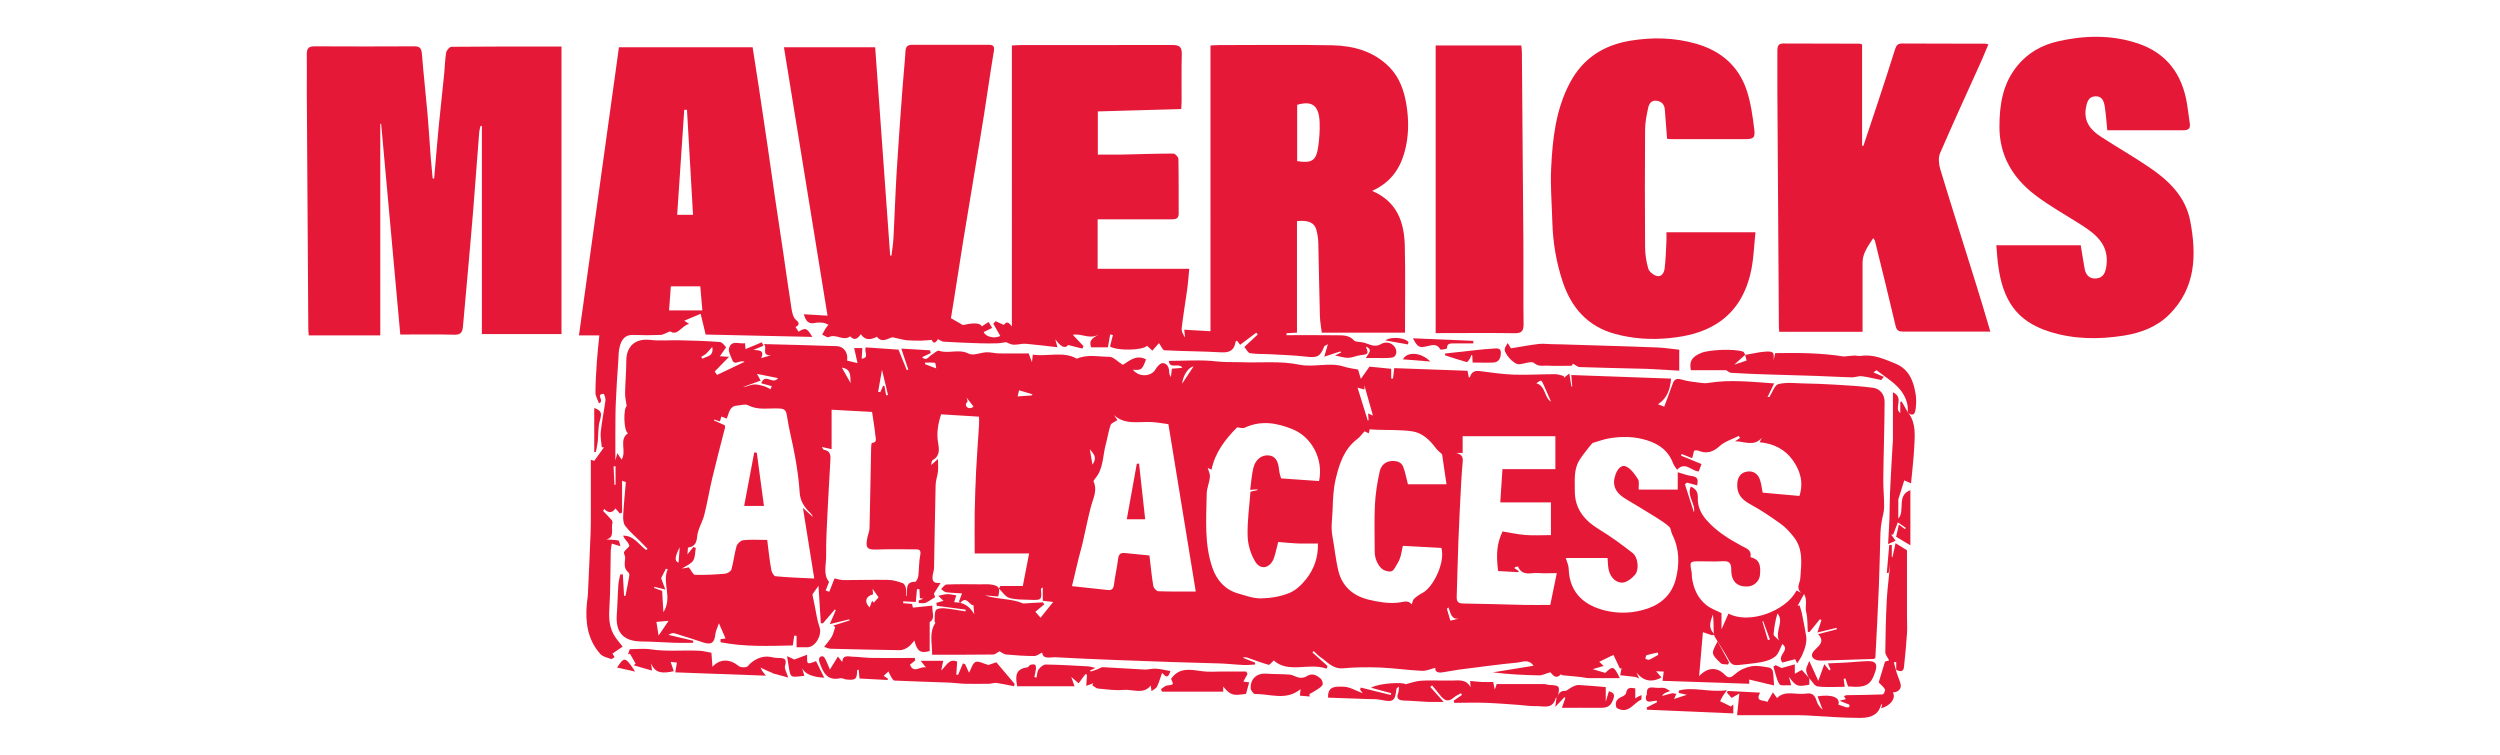
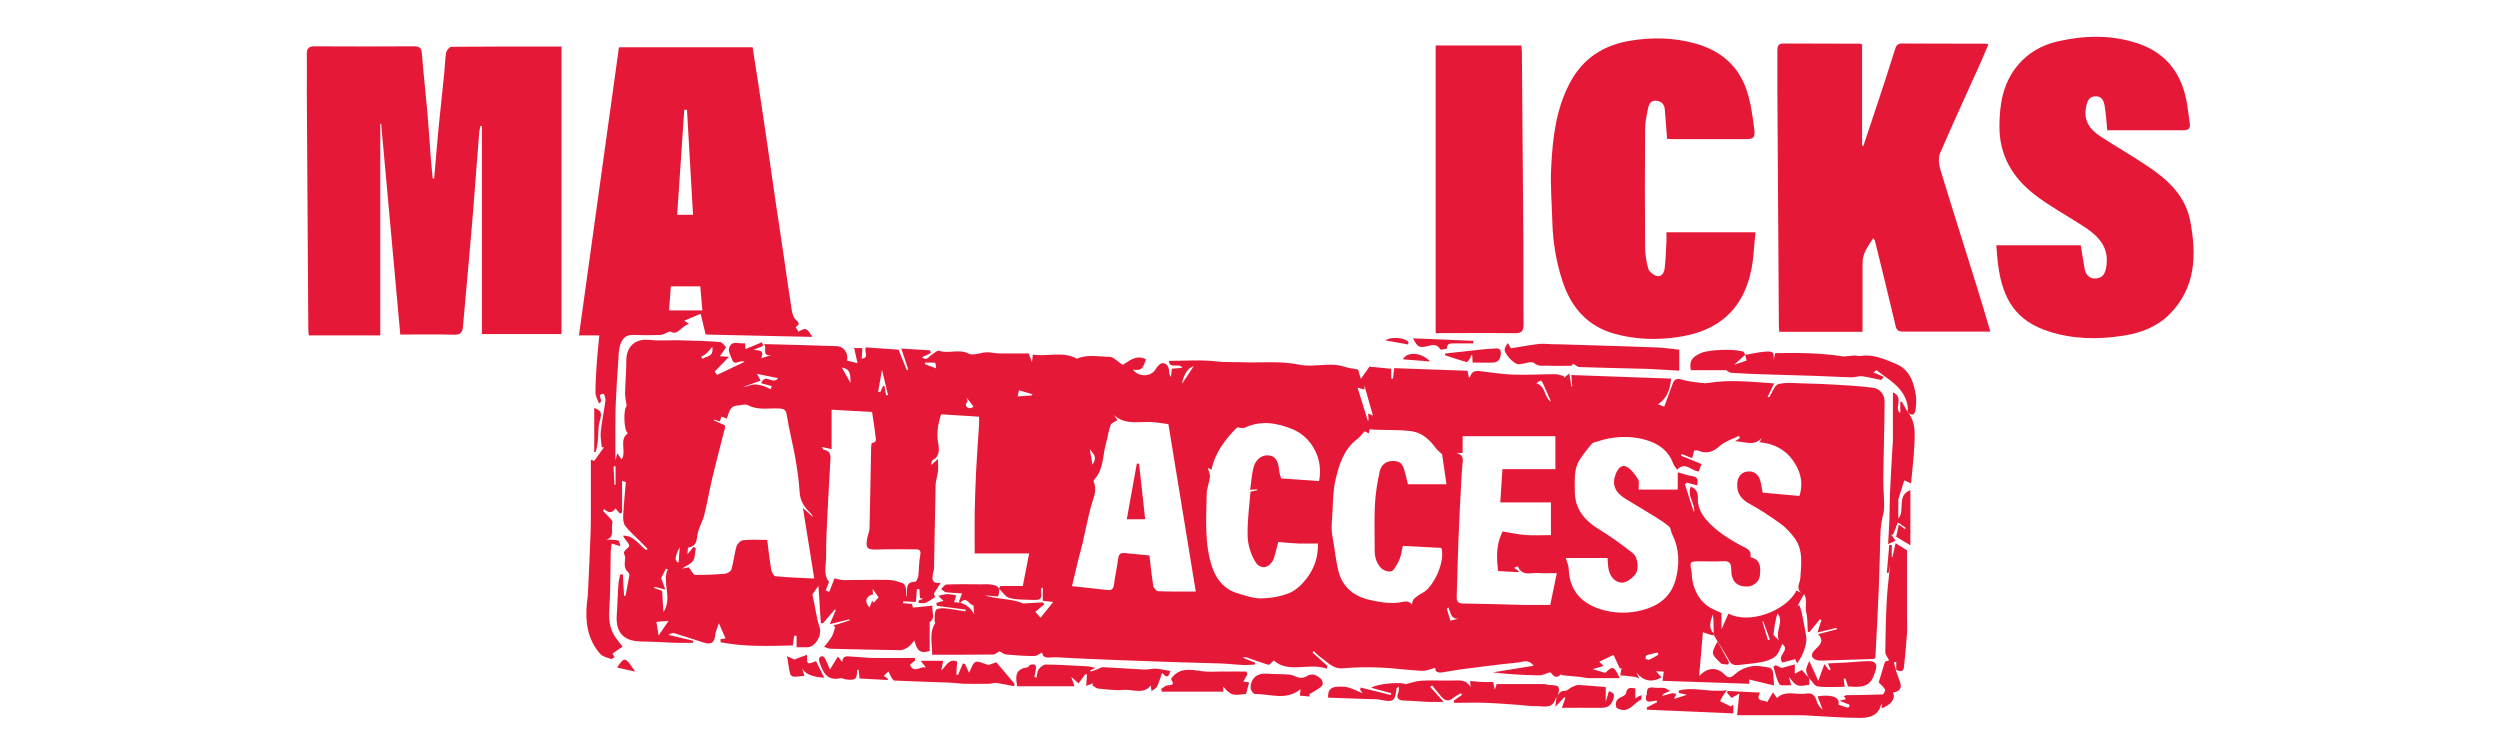
<svg xmlns="http://www.w3.org/2000/svg" id="Layer_1" viewBox="0 0 265 80">
  <defs>
    <style>.cls-1{fill:#e51937;stroke-width:0px;}</style>
  </defs>
  <path class="cls-1" d="m66.02,60.86l.13,2.3s.1,0,.15,0c.14-.72.29-1.43.41-2.15.02-.11-.03-.28-.12-.35-.52-.45-.35-1.01-.32-1.56.01-.19-.19-.44-.12-.58.11-.24.39-.39.54-.61.05-.07-.06-.29-.14-.4-.17-.22-.38-.41-.5-.73,1.14-.03,1.67.97,2.45,1.53.05-.05.09-.09.14-.14-.27-.28-.55-.55-.82-.83-.53-.53-1.11-1.02-1.55-1.6-.21-.28-.23-.76-.21-1.14.06-1.15.18-2.3.28-3.5-.09-.03-.25-.09-.4-.14v3.37l-.23.11c-.16-.19-.32-.37-.47-.55-.29.45-.69.57-1.2.06l-.11.21c.29.31.59.6.87.92.08.09.15.25.12.34-.2.63.31,1.54-.65,1.76.39.03.85.03,1.28.11.09.02.12.33.22.61-.37-.11-.61-.18-.92-.28-.04.28-.1.52-.11.77-.05,2.06-.02,4.12-.15,6.17-.07,1.07.02,2.05.61,2.94.24.36.53.69.8,1.04-.37.25-.72.5-1.08.74.06.1.15.24.23.37-.13.07-.29.23-.38.2-.39-.14-.87-.24-1.13-.52-1.37-1.54-1.62-3.41-1.43-5.39.03-.33.1-.67.11-1,.1-2.13.2-4.25.28-6.38.03-.68.03-1.36.03-2.05,0-1.93,0-3.86,0-5.78.12.04.24.08.36.12.34-.48.69-.95,1.03-1.43-.08,0-.15-.01-.23-.02-.04-.54-.17-1.09-.11-1.62.12-1.12.35-2.23.5-3.34.03-.22-.1-.47-.16-.69-.98-.01.13.76-.53,1-.13-.37-.37-.75-.37-1.13,0-1.06.07-2.13.14-3.19.06-.92.17-1.84.27-2.88h-2.16c1.42-10.26,2.83-20.39,4.24-30.54h14.17c.22,1.42.45,2.84.66,4.26.3,1.99.59,3.98.89,5.97.28,1.94.56,3.89.84,5.83.28,1.91.58,3.83.86,5.74.29,1.97.56,3.94.87,5.9.07.41.17.94.46,1.18.49.41.3.58-.03.78.11.17.21.33.32.49.73-.46.87-.42,1.46.55-3.82-.08-7.55-.17-11.31-.25-.17-.69-.33-1.38-.53-2.2-.55.23-1.09.46-1.74.73.28.19.41.27.53.35-.79.13-1.23,1.34-2.03.78-.42.16-.72.37-1.03.38-.97.04-1.94.04-2.9,0-.82-.03-1.19.48-1.38,1.13-.15.51-.15,1.07-.18,1.62-.1,1.45-.2,2.9-.26,4.35-.05,1.05-.04,2.09-.05,3.14,0,1.03,0,2.05,0,3.06.05-.18.11-.41.21-.76.18.28.29.44.45.67.57-.9-.33-2.09.67-2.78-.47-.32-.48-2.64-.13-2.89-.07-.53-.18-.95-.17-1.37.02-1.14.13-2.29.13-3.43,0-1.5.92-2.4,2.53-2.21,1.04.12,2.11.01,3.17.04,1.41.03,2.82.07,4.22.18.28.02.52.43.66.56-.28.41-.46.66-.66.95.45.03.71.04.97.06-.58.59-1.05,1.08-1.52,1.56.08.12.17.24.25.36.93-.44,1.85-.88,2.92-1.39-.54-.25-1.06.48-1.32-.22-.15-.4-.43-.87-.33-1.22.26-.91,1.06-.42,1.69-.53.03.27.05.49.06.62.58-.24,1.15-.48,1.73-.72.05.12.11.25.16.37-.31.13-.63.26-1.05.44.57.05,1.2,0,.82.87.4-.12.72-.21,1.05-.31-1.15.08-.3-.91-.8-1.18,2.67.07,5.21.13,7.75.22.79.03,1.24.74,1.1,1.53.37.09.73.17,1.11.27-.13-.57-.24-1.06-.36-1.6h.87c-.02.39-.05.76-.07,1.13.87-.1.21-.73.44-1.2,1.11.08,2.28.16,3.46.24.29.72.58,1.45.88,2.17.05-.02.11-.04.16-.06-.23-.69-.45-1.37-.74-2.22,1.1.07,2.07.12,3.04.18.03.1.06.19.09.29-.29.14-.58.27-.93.44.48.46.69-.06.98-.23.28-.16.62-.52.82-.45,1.03.35,2.1-.24,3.16.31.47.24,1.24-.13,1.87-.15.43-.02.87.11,1.31.12,1.04.02,2.09,0,3.16,0,.1.27.19.52.35.93.04-.35.06-.53.09-.8,1.61.23,3.25-.39,4.66.43,1.16-.5,2.34-.2,3.46-.2.42,0,.83.48,1.41.85.6-.31,1.36-1.16,2.47-.58-.41,1.12-.47,1.16-1.39,1.1.64.81,1.94.76,2.41-.06.16-.28.48-.63.73-.64.46,0,.68.4.7.87,0,.2.04.39.19.6.03-.27.06-.53.1-.88.35-.03.72-.06,1.11-.09-.32-.61-1.36.21-1.43-.74,1.72,0,3.43-.14,5.1.06.84.1,1.65.05,2.47.08,2.08.09,4.23-.16,6.24.26,1.63.33,3.22-.3,4.79.22.46.15.95.2,1.46.3.08.27.18.62.29.99.33-.46.6-.84.92-1.3.69.07,1.46.15,2.3.23v1.03h.19c.04-.31.07-.63.13-1.1,2.57.09,5.15.19,7.77.28.06.29.1.51.14.72.05-.03.12-.04.13-.08.15-.51.49-.67,1-.61,1.22.15,2.43.34,3.66.38,1.46.05,2.92-.05,4.38-.05.3,0,.6.13.9.2,0,.06,0,.13,0,.19.15-.12.29-.23.58-.46.09.54.15.96.22,1.38.03,0,.06,0,.09-.01-.03-.34-.06-.69-.1-1.21,3.55.13,7.03.25,10.58.38-.11,1.13-.4,2.07-1.39,2.72.24.09.4.15.66.25.27-.74.57-1.47.82-2.22.17-.52.34-.87,1.03-.65.67.21,1.4.26,2.11.36.23.03.48.04.7,0,2.29-.38,4.57-.12,6.99.05-.26.54-.47.98-.7,1.45.13-.02.19,0,.21-.03.31-.47.54-1.25.95-1.35.83-.21,1.76-.09,2.65-.07,1.11.02,2.22.06,3.34.13,1.34.08,2.69.15,4.02.33.77.1,1.24.73,1.24,1.48-.01,2.74-.11,5.48-.14,8.22-.01.98.1,1.96.09,2.94,0,.52-.18,1.03-.26,1.54-.06.38-.12.77-.13,1.15-.06,1.93-.09,3.86-.17,5.78-.1,2.52-.24,5.03-.37,7.55-.09.04-.16.09-.23.09-1.8.06-3.59.12-5.39.17-.21,0-.43,0-.62-.06-.54-.18-.63-.57-.25-.99.09-.1.18-.19.27-.28.44-.41.78-.84.15-1.47.73-.19,1.36-.36,1.99-.52-.01-.05-.02-.1-.03-.15-.66.16-1.31.32-2.03.49.16-.5.29-.9.42-1.3-.05-.04-.1-.08-.15-.11l-1.1,1.35c-.06,0-.13,0-.19,0-.05-.69,0-1.42-.17-2.08-.16-.58.17-1.27-.23-1.94-.31.58-.49.92-.68,1.26.07-.02.13-.04.2-.06.08.25.17.5.23.75.17.84.35,1.69.48,2.54.05.32,0,.67-.07.98-.09.38-.24.74-.4,1.09-.11.24-.28.46-.49.8-.14-.3-.21-.45-.21-.45-.5.13-.97.26-1.35.36-.65-.79.88-1.28-.01-1.97-.23.45-.37.98-.71,1.29-.36.32-.9.51-1.39.61-.83.17-1.69.22-2.54.33-.45.05-.77-.03-1.02-.5-.45-.85-1.01-1.65-1.5-2.49-.1-.17-.11-.39-.12-.59-.01-.59,0-1.18-.08-1.77-.24.7-.59,1.4.2,2.12-.1.03-.2.05-.29.08-.3-.1-.59-.2-.97-.33-.13,1.52-.26,2.99-.4,4.66.93-.99,1.93-.97,2.73-.14.43.44.68.29,1.16-.14.45-.4,1.09-.67,1.69-.77.59-.1,1.23.05,1.84.14.15.02.36.23.39.38.08.42.08.86.13,1.52-.88-.21-1.75-.42-2.64-.63,0,.02.01.22.02.45-3.06-.1-6.1-.2-9.2-.31.05-.37.08-.64.13-.98-.25-.01-.46-.02-.81-.04.23.27.37.42.57.66-1.1.6-1.97.34-2.66-.53.1.21.2.42.3.64-.16-.06-.31-.15-.47-.17-.5-.07-1-.11-1.55-.17.07-.33.11-.55.15-.77-.06.02-.11.05-.17.07-.21-.45-.42-.9-.69-1.46-.41.2-.94.46-1.51.73.14.14.25.24.47.44-.43.13-.77.23-1.16.34.47.14.9.27,1.33.4.8-.78.91-.75,1.54.55-1.14,0-2.21,0-3.28,0-.3,0-.6-.09-.9-.12-.63-.07-1.26-.12-1.88-.18-.07,0-.17-.11-.18-.1-.63.63-.91-.06-1.13-.22-.49.14-.84.34-1.18.33-1.63-.03-3.27-.11-4.91-.32,1.4-.22,2.79-.45,4.32-.7-.53-.75-1.18-.39-1.67-.34-2.08.2-4.16.49-6.23.75-.61.08-1.21.22-1.82.3-.53.07-.76-.18-.68-.49-.44.1-.95.34-1.44.32-1.48-.07-2.95-.29-4.43-.35-1.3-.05-2.61-.04-3.91.08-1.1.1-1.67-.68-2.42-1.19-.26-.18-.48-.43-.71-.64-.04.05-.08.1-.13.15l1.6,1.44-.09.28c-1.9-.67-4.04.54-5.61-.87-.22.2-.43.49-.55.46-.71-.2-1.41-.47-2.11-.71-.19-.07-.38-.14-.63-.04l1.31.52c0,.07,0,.13,0,.2-.41.02-.81.07-1.22.05-.8-.03-1.6-.13-2.41-.16-1.7-.06-3.4-.09-5.1-.15-4.14-.15-8.29-.28-12.43-.51-.47-.03-1.33.28-1.41-.5-.3.14-.57.37-.84.37-.99,0-1.97-.07-2.96-.16-.26-.02-.5-.23-.72-.34-.22.11-.44.33-.66.34-2.13.03-4.27.02-6.48.02,0-1.29-.34-2.38.35-3.38,0,0-.09-.07-.09-.11.03-.41-.04-.87.13-1.22.09-.18.59-.24.9-.21.75.07,1.49.21,2.24.33,0-.06.02-.13.03-.19l-3.07-.4-.04-.32c.27-.08.54-.15.75-.21-.16-.15-.35-.34-.55-.53.32-.07.64-.17.96-.18.3-.01.6.08.95.13-.08.25-.14.46-.23.73.91-.02,1.63.36,2.13,1.27-.04-.44-.06-.72-.08-.97-.39.13-.72-1.1-1.42-.2-.04-.06-.07-.13-.11-.19.1-.26.19-.51.32-.85-.58-.04-1.14-.05-1.7-.12-.18-.03-.35-.22-.52-.34.19-.17.38-.47.57-.48,1.2-.05,2.41-.03,3.61-.02.37,0,.74-.03,1.1.02.87.12,1.01.37.77,1.27-.47-.04-.94-.08-1.41-.12,1.34.45,2.8.31,4.07.86l2.08-.12c.05.07.1.14.15.21-.3.25-.6.5-.95.79.12.14.29.33.55.63.46-.57.87-1.08,1.34-1.67-.38-.05-.67-.08-1.1-.13v-1.41c-.16.1-.2.12-.2.13.1,1.22.1,1.23-1.22,1.18-.71-.03-1.46,0-2.13-.2-.43-.13-.74-.65-1.1-.99.05-.09.1-.18.15-.27h2.38c.22-1.16.43-2.2.67-3.45h-5.77c0-1.55-.02-2.92,0-4.29.03-1.48.08-2.97.15-4.45.08-1.62.21-3.24.31-4.87.02-.28,0-.56,0-.89-.31-.02-.54-.04-.76-.05-1.08-.07-2.16-.14-3.26-.2-.34,1.05-.5,2.02-.31,3.07.11.63.19,1.36-.57,1.77-.12.07-.16.3-.16.53.19-.17.38-.34.71-.64,0,.54.03.93,0,1.32-.05.48-.24.94-.25,1.42-.07,2.95-.11,5.9-.17,8.84,0,.23-.1.45-.13.68-.07.5-.11.98.83.88-.3.47-.51.81-.71,1.13.04.14.11.36.12.38-.44.27-.71.48-1.01.6-.21.08-.48.02-.72.02,0-.09,0-.18-.01-.27.17-.06.33-.12.5-.18-.12-.02-.25-.04-.37-.07-.02-.32-.04-.63-.05-.95-.09,0-.17,0-.26,0-.04.45-.08.91-.12,1.36-.44-.02-.89-.05-1.33-.07,0,.07-.02.13-.02.2.32.03.63.05.95.08.05.2.09.41.09.39.73-.08,1.35-.14,2.06-.21-.04.73.34,1.39-.28,1.74v3.07c-.93.27-1.33.07-1.62-1.11-.25.27-.42.53-.66.69-.25.17-.57.33-.86.33-2.45-.03-4.9-.09-7.35-.15-.22,0-.43-.12-.7-.2.31-.4.61-.73.82-1.1.17-.3.23-.66.35-.99-.06-.06-.13-.11-.19-.17.57-.18,1.14-.36,1.72-.54l-.03-.12c-.64.16-1.27.32-2.07.51.25-.58.44-1.02.63-1.46-.03-.03-.06-.06-.09-.1-.42.49-.84.98-1.26,1.47-.08,0-.15,0-.23,0-.08-1.28-.16-2.57-.25-3.98-.32.47-.54.78-.64.92.09.45.15.77.22,1.09.17.8.27,1.64.54,2.4.28.81-.44,2.11-1.29,2.11-.38,0-.76,0-1.15,0v-1.21l-.25-.02c-.04.28-.08.56-.15,1.04-2.55.06-5.12.16-7.66-.34,0-.11,0-.22,0-.33.21-.03.42-.06.53-.07-.21-.48-.4-.92-.7-1.61-.17.51-.35.83-.38,1.17-.09.89-.42,1.14-1.26.87-1.02-.33-2.04-.67-3.07-.98-.19-.06-.42.03-.64.17.88.21,1.75.42,2.63.62,0,.07-.02.15-.02.22-.63,0-1.26.02-1.89,0-1.2-.04-2.39-.13-3.59-.14-1.9-.03-2.74-.94-2.61-2.82.08-1.06.09-2.13.17-3.19.02-.37.13-.74.2-1.1.11,0,.22,0,.33,0Zm117.22,4.19c2.15,1.14,6.04-.24,7.2-2.46.17.08.34.16.51.25-.63-.49-.15-1.03-.12-1.52.1-1.52.36-3.08-.7-4.41-.41-.52-.87-1.03-1.41-1.41-1.03-.74-2.09-1.45-3.21-2.06-.95-.52-1.43-1.13-1.36-2.2.05-.62.32-1.11.97-1.24.71-.14,1.25.21,1.46.93.12.39.17.8.26,1.29,1.3.12,2.62.24,3.9.35.48-1.51.03-2.75-.7-3.78-.8-1.14-2.05-1.79-3.52-1.91.11-.22.17-.34.23-.47-.84.98-1.88.35-2.84.37.18-.12.35-.23.53-.35-.04-.08-.08-.15-.12-.23-.68.35-1.48.58-2.03,1.08-.73.67-1.42.85-2.3.48-.11-.05-.25,0-.41,0-.06.24-.12.48-.21.81-.4-.17-.75-.31-1.11-.45-.02.06-.05.12-.07.18.72.29,1.43.59,2.17.89-.1.27-.2.55-.29.78-.81-.03-1.4-1.1-2.3-.18-.14-.22-.32-.41-.4-.63-.49-1.32-1.41-2.05-2.76-2.48-1.39-.44-2.74-.44-4.12-.2-.51.09-1,.28-1.66.47-.04.04-.23.23-.39.44-.36.47-.74.92-1.04,1.42-.6.99-.46,2.11-.47,3.2-.02,1.95,1.04,3.18,2.63,4.14,1.22.74,2.39,1.6,3.51,2.48.57.45.7,1.76.24,2.3-.34.39-.89.82-1.34.83-.87,0-1.44-.8-1.51-1.76-.02-.25-.03-.5-.06-.85h-4.43c.12.41.3.76.31,1.12.08,2.78,1.91,3.97,3.88,4.45,1.48.36,3.03.29,4.53-.23,1.52-.53,2.54-1.58,2.93-3.06.42-1.58.42-3.23-.36-4.77-.14-.27-.13-.65-.33-.83-.43-.39-.93-.7-1.42-1.01-1.04-.65-2.1-1.28-3.15-1.91-1.15-.68-1.52-1.5-1.11-2.62.18-.5.57-1.08,1.11-.84.52.23.93.82,1.26,1.33.17.26.06.7.08,1.12.73,0,1.38,0,2.03,0s1.34,0,2.11,0v-1.84c.57.16,1.02.34,1.49.4.77.1.63.52.57.99-.44-.11-.77-.2-1.09-.29-.07.06-.14.11-.21.17.32,1,.64,1.99.96,2.99.19-.95-.78-1.71-.34-2.74.57.24.77.61.75,1.18-.04.89.31,1.66.89,2.33,1.05,1.22,2.37,2.02,3.76,2.78.41.22,1.11.41.92,1.18.89.23,1.15.74,1.01,1.95-.07.63-.66,1.15-1.32,1.17-1.11.04-1.73-.55-1.72-1.81,0-.71-.24-.91-.91-.87-.78.05-1.57.01-2.35.01-1.17,0-1.16,0-.93,1.19.03.18,0,.37.03.55.16,1.14.61,2.16,1.5,2.88.49.4,1.14.62,1.63.87v1.72c.3-.68.52-1.16.73-1.65Zm-101.92-7.84c.14,1.1.25,2.14.43,3.17.04.26.27.68.45.7,1.31.13,2.62.17,4.11.24-.41-2.55-.79-4.92-1.2-7.49.46.42.76.69,1.05.97-.05-.18-.15-.32-.27-.43-.63-.61-1.08-1.26-1.13-2.21-.07-1.23-.26-2.47-.47-3.69-.26-1.48-.66-2.94-.88-4.42-.09-.58-.26-.72-.81-.75-1.1-.06-2.24.22-3.31-.35-.29-.16-.76.02-1.15.04-.83.05-.85.79-1.11,1.38-.21-.09-.38-.15-.56-.22-.06.21-.11.36-.16.52-.24-.08-.42-.14-.61-.2-.01.03-.02.06-.03.09.39.17.77.35,1.16.52,0,.1.03.18.02.25-.46,1.81-.94,3.61-1.37,5.43-.3,1.27-.51,2.56-.83,3.83-.2.77-.68,1.5-.75,2.27-.07.72-.27,1.07-.96,1.18-.04,0-.03.34-.07.72.31-.39.47-.58.63-.78.08.03.16.06.25.1-.08.46-.05.99-.28,1.35-.24.36-.74.54-1.19.84.32-.06.61-.11.74-.13.25.31.44.78.65.79,1.06.03,2.13-.03,3.19-.12.24-.02.61-.25.67-.45.23-.81.31-1.66.54-2.46.08-.27.44-.61.7-.64.77-.09,1.56-.03,2.56-.03Zm45.43,5.49c-.98-6-1.95-11.9-2.9-17.74-.67-.09-1.21-.19-1.75-.22-1.38-.08-2.84.34-4.02-.74.13.18.25.37.37.53-.28.19-.66.31-.73.53-.23.68-.33,1.4-.52,2.09-.32,1.2-.23,2.54-1.11,3.57-.08.09-.2.26-.17.33.43.93-.04,1.74-.27,2.61-.35,1.31-.6,2.65-.91,3.97-.11.5-.27.98-.39,1.48-.25,1.01-.48,2.02-.72,3.02,1.29.14,2.54.28,3.79.41.4.04.6-.1.66-.56.11-.92.33-1.83.44-2.75.06-.48.26-.65.7-.61.88.08,1.76.17,2.62.26.14,1.19.24,2.22.41,3.24.04.22.34.54.53.55,1.28.05,2.56.03,3.96.03Zm38.12-12.95v-3.51h-9.83v1.77h-.68c.5.13.75.37.69.9-.07.72-.12,1.45-.16,2.17-.11,2.09-.22,4.17-.3,6.26-.08,1.98-.11,3.96-.18,5.94-.02.51.19.68.69.69,2.15.03,4.29.1,6.44.15.93.02,1.86,0,2.79,0,.22-1.08.44-2.17.69-3.37-.71,0-1.34.04-1.96-.01-.76-.06-1.7.39-2.15-.69,0-.02-.22.04-.32.07-.03,0-.03.08-.05.12.15.1.3.2.45.29-.02.04-.03.08-.05.12-.72-.04-1.44-.08-2.14-.12-.23-1.85-.12-2.94.47-4.2.79.13,1.62.32,2.45.38.85.07,1.71.01,2.68.01v-3.47h-5.37c.09-1.3.16-2.4.23-3.52h5.61Zm-25.05,1.24c.48-2.27-.73-4.64-2.8-5.49-1.67-.68-3.34-.97-5.07-.17-.23.11-.57-.02-.82-.03-1.22,1.24-2.33,2.63-2.71,4.49-.22-.11-.36-.18-.4-.2.07.28.26.62.23.95-.05.61-.33,1.2-.34,1.8-.04,2.67-.28,5.37.64,7.94.44,1.23,1.32,2.24,2.67,2.62.8.23,1.63.54,2.44.53,1.01-.02,2.07-.19,3-.57.7-.28,1.33-.89,1.81-1.5.83-1.06,1.27-2.3,1.23-3.75-.77,0-1.44.02-2.12,0-.68-.03-1.36-.1-2.09-.16-.13.48-.25,1.09-.44,1.67-.36,1.07-1.39,1.37-1.97.45-.49-.78-.8-1.8-.83-2.72-.05-1.58.18-3.16.3-4.73.29-.07.52-.12.74-.17,0-.03-.01-.05-.02-.08-.23.02-.46.03-.75.05.11-.82.16-1.57.33-2.29.21-.92.88-1.42,1.61-1.36.71.06,1.04.56,1.13,1.59.03.34.16.68.21.85,1.42.1,2.69.19,4.02.28Zm13.51.36c-.17-1.17-.33-2.23-.47-3.2-.24-.23-.5-.42-.68-.67-.64-.87-1.44-1.61-2.5-1.76-1.25-.18-2.54-.12-3.81-.17-.21,0-.42-.03-.68-.05-.01.05-.06.24-.1.43-.2-.09-.35-.16-.45-.21-.29.31-.49.61-.76.81-1.42,1.07-1.92,2.66-2.3,4.26-.24,1.02-.29,2.1-.32,3.16-.03.97-.21,1.93-.02,2.91.23,1.23.34,2.49.64,3.7.41,1.62,1.57,2.6,3.14,2.99,1.01.25,2.09.43,3.11.34.6-.05,1.11-.35,1.51.18.09-.22.11-.47.25-.6.26-.24.57-.45.89-.62,1.1-.55,2.44-3.19,2.01-4.77-1.33-.07-2.72-.15-4.09-.22-.16.75-.21,1.28-.57,1.87-.44.71-.45,1.05-1.34.74-.56-.19-1.07-1.1-1.07-1.96,0-1.66-.06-3.32.02-4.97.06-1.2.25-2.4.51-3.57.12-.56.53-1.06,1.26-1.1.55-.03,1.02.09,1.23.61.21.54.31,1.12.5,1.85h4.11Zm-57.31,11.82s.04.02.07.03c0-.05,0-.11.01-.16.1-.58-.15-1.39.91-1.37.11,0,.3-.39.33-.62.09-.75.06-1.51.21-2.24.11-.56-.19-.58-.53-.58-1.38,0-2.76-.03-4.14.02-1.06.04-1.14-.27-.93-1.31.07-.32.21-.64.22-.96.07-2.84.11-5.68.17-8.53,0-.18.04-.5.08-.5.6-.04.4-.49.37-.77-.08-.84-.23-1.67-.35-2.51-1.45-.08-2.81-.16-4.29-.24v4.18c-.4-.09-.68-.15-1.04-.23.11.15.15.29.22.3.83.13.7.76.68,1.3-.09,1.82-.22,3.63-.3,5.45-.07,1.5-.16,3.01-.14,4.51.01.95-.34,1.97.31,2.74-.14.34-.25.62-.36.91.13.05.25.1.38.14.17-.45.35-.89.56-1.42.27.05.62.18.98.18,1.57,0,3.14-.05,4.7-.02.52,0,1.04.17,1.54.34.16.05.3.33.34.52.06.27.01.56.01.84Zm-23.2-51.53c-.1,0-.19,0-.29,0-.25,3.71-.5,7.41-.75,11.13h1.68c-.21-3.75-.43-7.44-.64-11.13Zm1.42,18.71h-3.13c-.06.86-.12,1.66-.19,2.55h3.53c-.07-.85-.14-1.68-.22-2.55Zm69.66,10.74c.39,1.25.74,2.37,1.08,3.48.03,0,.06-.02.09-.02-.02-.21-.03-.43-.05-.72.22.09.37.16.51.22-.31-1.09-.62-2.18-.91-3.22,0,.09.01.24.02.46-.23-.06-.39-.1-.75-.2Zm-73.71,21.56c.04.76.08,1.4.13,2.25,1.01-1.6-.19-3.14.46-4.55-.06-.02-.12-.04-.19-.07-.19.37-.38.75-.51,1,.16.43.28.76.44,1.21-.52-.13-.84-.21-1.16-.29-.01.04-.02.08-.03.12.34.13.69.25.87.32Zm12.28-22.57c-.7-.14-1.4-.28-2.23-.45.17.31.26.47.39.71-.66.24-1.27.46-1.88.69.4-.02.74-.23,1.1-.27.36-.04.75.07,1.11.17.25.07.48.21.72.33.04-.11.08-.22.13-.33-.4-.11-.79-.21-1.12-.3.44-1.15,1.2.22,1.78-.54Zm11.02-.87c-.15.83-.28,1.58-.41,2.32.08.01.15.03.23.04.1-.23.2-.45.3-.68.05.01.1.02.14.03.06.33.12.66.18.99.07-.01.13-.02.2-.04-.2-.83-.4-1.66-.64-2.67Zm95.07,28.67c-.41-1.08.59-1.99-.15-2.86-.22.74-.35,1.48-.41,2.23-.01.14.27.31.56.63Zm-96.03-4.88c-.77.21-.94.8-.35,1.39.09-.24.17-.47.27-.72.06.1.08.14.12.18.01.01.07,0,.09-.01.17-.18.34-.37.47-.52-.15-.22-.35-.51-.63-.9.02.27.03.43.04.58Zm-22.95,2.92c.07.43.14.86.23,1.45.39-.58.71-1.05,1.06-1.56-.36.03-.77.07-1.29.11Zm94.84-23.31c-.27-.62-.53-1.24-.81-1.85-.24-.52-.25-.51-.76-.13,1.02.29.79,1.48,1.58,1.97Zm-55.09-.69s.08-.08.13-.12c-.47-.14-.94-.28-1.44-.43-.06.27-.11.48-.15.65.52-.04.99-.07,1.46-.1Zm-19.17-1.32c-.04-.68.11-1.49-.92-1.63.32.57.62,1.1.92,1.63Zm85.62,28.81c-.02-.08-.03-.16-.05-.24-.4.09-.8.16-1.19.28-.08.02-.09.25-.13.39.14.03.3.13.4.09.34-.14.65-.34.97-.52Zm-50.48-28.73c.42-.64.82-1.24,1.22-1.84-.54.08-1.11.92-1.22,1.84Zm28.24,23.71c-.06.05-.12.09-.17.14.13.43.26.86.37,1.26.34-.08.62-.15.91-.22-.83.13-.89-.62-1.11-1.18Zm-78.05-27.61c-.26.3-.43.52-.63.7-.16.14-.36.24-.54.35.05.07.1.13.16.2.41-.3,1.21-.2,1.02-1.25Zm-10.25,12.64l-.2.02c.03.65.06,1.3.09,1.95.04,0,.08,0,.12,0v-1.97Zm37.21-7.28c.05.18.12.3.11.39-.02.12-.17.21-.18.32-.02.46.59.54.81.23-.24-.3-.45-.57-.74-.94Zm13.35,7.11c.6-.86.01-1.2-.28-1.63.08.48.16.96.28,1.63Zm-43.87,10.39c.04-.48.07-.98.12-1.63-.56,1.07-.54,1.48-.12,1.63Zm27.31-20.6c-.05-.26-.07-.57-.13-.58-.35-.05-.71-.02-1.07-.02,0,.06.02.11.03.17.35.13.69.26,1.17.44Zm87.67,26.8s-.06.02-.1.04c.2.66.39,1.31.59,1.97.07-.02.14-.05.21-.07-.23-.64-.47-1.29-.71-1.93Z" />
-   <path class="cls-1" d="m145.42,20.22c2.71,1.16,3.43,3.36,3.49,5.87.07,3.04.02,6.09.02,9.17h-8.82c-.07-.6-.19-1.18-.2-1.76-.07-2.58-.11-5.16-.17-7.74-.01-.46-.08-.93-.2-1.38-.2-.78-.85-1.07-2.06-.94v11.82c-.44.03-.77.04-1.11.06,0,.07,0,.14,0,.21,1.79,0,3.58-.02,5.37.01.61.01,1.25-.03,1.77.53.2.22.71.15,1.07.25.33.09.65.26.99.31.24.04.54,0,.74-.12.56-.34,1.19-.24,1.56.31.27.41.15,1.01-.3,1.08-.56.09-1.14.04-1.72.05-.33,0-.66,0-1.07,0,.24-.46.82-.88,0-1.21.31.78.27.81-.58.91-.42.05-.83.26-1.26.28-.4.02-.8-.13-1.43-.25.32-.15.49-.24.66-.32-.03-.04-.07-.07-.1-.11-.53.17-1.06.35-1.7.56.14-.46.24-.81.39-1.32-.25.14-.37.17-.4.24-.41,1.09-.74,1.22-1.96,1.07-1.24-.14-2.49-.18-3.74-.25-.72-.04-1.45,0-2.15-.11-.24-.04-.41-.44-.61-.66.52-.49.97-.91,1.42-1.32-.05-.07-.1-.13-.15-.2-.56.42-1.11.83-1.72,1.29-.11-.15-.22-.29-.33-.44-.07.05-.14.08-.15.12-.13.87-.6,1.17-1.5,1.12-2.01-.12-4.03-.11-6.04-.22-.19-.01-.36-.46-.58-.76-.15.17-.4.46-.7.8-.2-.19-.39-.35-.57-.52-.4.5-3.13.56-3.92.08.1-.4.2-.81.31-1.21-.1-.02-.19-.05-.29-.07-.08.44-.15.88-.24,1.37h-1.77c-.35-.89.37-1.04.87-1.42-.88.62-1.75.01-2.62.06-.09,0-.19.03-.19.04.37.39.75.79,1.13,1.2-.05.08-.1.16-.14.25-.44-.11-.88-.22-1.49-.38-.39.46-.84.11-1.37-.61.1.37.14.51.23.85-1.2-.14-2.28-.28-3.36-.37-.43-.03-.87.12-1.3.1-.27-.01-.54-.18-.78-.27-.31.04-.62.11-.93.12-.6.02-1.2.02-1.8,0-1.3-.04-2.6-.09-3.89-.17-.19-.01-.37-.16-.61-.27-.2.36-.48.56-.65.08-.39.03-.77.07-1.16.08-.5,0-.99,0-1.49-.04-.37-.04-.74-.15-1.11-.23-.18-.03-.38-.12-.53-.06-.53.2-1.04.54-1.53-.08-.01-.01-.15.08-.23.11-.55.21-1.06.24-1.47-.39-.31.46-.67.75-1.13.23-.73.57-1.51-.32-2.27.09-.14.08-.46-.17-.7-.27.11-.21.22-.42.34-.62.1-.15.22-.29.33-.43-.19-.07-.38-.19-.58-.21-.27-.03-.56-.04-.83.02-.72.17-1.01-.22-1.2-.92.83.05,1.59.09,2.51.15-1.54-9.5-3.08-18.93-4.62-28.45h9.67c.53,7.35,1.06,14.72,1.59,22.08.05,0,.09,0,.14,0,.08-.68.19-1.36.22-2.05.12-2.28.19-4.57.33-6.86.18-3,.41-6,.63-9.01.09-1.24.23-2.48.3-3.72.03-.5.21-.7.71-.7,2.69.01,5.39.01,8.08,0,.51,0,.67.13.58.68-.37,2.19-.67,4.39-1.02,6.58-.33,2.11-.69,4.23-1.04,6.34-.4,2.42-.81,4.83-1.2,7.25-.34,2.11-.66,4.23-1,6.35-.1.63-.2,1.26-.29,1.78.43.24.79.45,1.28.73q1.76-.41,2,.14c.23-.15.47-.31.71-.47.12.2.24.4.38.63-.36.17-.63.3-.9.44.23.54,1.21.72,1.76.41-.24-.43-.49-.86-.74-1.3.08-.09.17-.17.25-.26.29.13.57.26.86.39.15-.11.33-.59.86.17V4.82c.36-.02.64-.04.91-.04,5.36,0,10.73,0,16.09-.01.73,0,1.03.18,1.01.96-.05,1.67-.01,3.35-.02,5.02,0,.26-.03.51-.04.81-2.96.08-5.87.16-8.84.25v4.58c.75,0,1.53.01,2.3,0,1.9-.04,3.8-.11,5.7-.11.19,0,.54.36.54.56.04,1.94.02,3.87.03,5.81,0,.57-.36.6-.79.6-2.3,0-4.6,0-6.91,0-.28,0-.56,0-.89,0v5.24h9.71c-.07.78-.12,1.46-.21,2.14-.19,1.38-.43,2.75-.59,4.14-.04.33.12.68.36,1-.03-.23-.05-.45-.09-.82.9.05,1.79.1,2.78.16V4.82c.36-.02.64-.04.91-.04,4,0,8.01-.06,12.01.02,2.26.05,4.41.64,6.07,2.34,1.05,1.08,1.53,2.47,1.77,3.9.29,1.74.28,3.49-.23,5.23-.53,1.79-1.55,3.12-3.38,3.96Zm-7.93-3.14c1.56.25,2.03-.05,2.24-1.52.12-.87.19-1.76.15-2.63-.08-1.76-.8-2.28-2.38-1.82v5.96Z" />
  <path class="cls-1" d="m46.02,18.93c.16-1.8.3-3.6.47-5.39.19-1.93.41-3.86.6-5.79.07-.72.08-1.45.2-2.17.04-.24.36-.62.55-.62,3.87-.04,7.74-.03,11.68-.03v30.48h-8.44V13.36l-.14-.02c-.05.21-.12.43-.14.64-.22,2.77-.42,5.53-.64,8.3-.14,1.78-.31,3.56-.46,5.34-.21,2.35-.42,4.69-.63,7.04-.05.51-.22.83-.86.82-1.9-.05-3.81-.02-5.78-.02-.68-7.5-1.36-14.93-2.03-22.35-.03,0-.06.01-.09.02v22.42h-7.58c-.02-.25-.05-.48-.05-.71-.05-8.41-.11-16.83-.16-25.24,0-1.28.02-2.56,0-3.85-.01-.6.18-.84.81-.84,3.53.02,7.06.02,10.59,0,.57,0,.75.2.8.77.17,2.14.41,4.28.6,6.42.13,1.5.22,3,.33,4.5.06.77.14,1.54.21,2.31.06,0,.12.01.18.02Z" />
  <path class="cls-1" d="m210.99,35.15c-1.71,0-3.25,0-4.79,0-1.49,0-2.98,0-4.47,0-.44,0-.68-.09-.8-.61-.7-3.01-1.45-6.02-2.19-9.02-.02-.07-.08-.13-.18-.28-.53.84-1.12,1.58-1.13,2.58,0,2.12,0,4.24,0,6.36v.99h-8.83c-.01-.18-.04-.41-.04-.64-.05-8.31-.11-16.62-.16-24.93,0-1.41,0-2.83,0-4.24,0-.46.1-.76.64-.75,2.69.01,5.39.01,8.08.02.07,0,.14.04.26.08v10.72s.09.02.14.03c.52-1.55,1.04-3.1,1.55-4.65.61-1.86,1.23-3.73,1.81-5.6.13-.41.3-.61.76-.6,2.93.02,5.86.01,8.79.02.08,0,.15.03.34.07-.25.6-.49,1.18-.74,1.75-1.47,3.26-2.96,6.5-4.38,9.78-.21.48-.14,1.18.02,1.71,1.24,4.1,2.55,8.18,3.82,12.27.5,1.59.97,3.2,1.49,4.95Z" />
  <path class="cls-1" d="m211.58,26h8.98c.14.87.27,1.7.42,2.53.13.69.6,1.07,1.27.98.71-.09.93-.61,1.03-1.33.3-2.21-1.07-3.32-2.66-4.34-1.66-1.06-3.39-2.01-4.94-3.2-2.34-1.81-3.76-4.16-3.74-7.26.01-2.34.36-4.53,1.9-6.41,1.13-1.39,2.63-2.21,4.31-2.59,2.81-.64,5.66-.71,8.45.22,3.09,1.03,4.72,3.29,5.23,6.44.11.69.19,1.38.29,2.07.09.6-.25.7-.75.7-2.17,0-4.34,0-6.51,0-.49,0-.98,0-1.49,0-.09-.89-.14-1.72-.27-2.53-.09-.54-.27-1.11-1-1.07-.66.04-.84.48-.97,1.1-.32,1.52.44,2.46,1.59,3.2,1.65,1.07,3.36,2.05,4.99,3.15,2.11,1.41,3.94,3.12,4.45,5.75.69,3.61.61,7.1-2.22,9.93-1.33,1.33-3.05,1.96-4.85,2.24-2.66.42-5.34.39-7.93-.45-3.44-1.11-4.84-3.35-5.34-6.9-.1-.71-.14-1.43-.21-2.22Z" />
  <path class="cls-1" d="m176.71,14.7c-.09-1.08-.16-2.09-.24-3.09-.04-.54-.34-.86-.87-.93-.58-.08-.81.35-.9.78-.16.76-.32,1.53-.32,2.3-.03,4.13-.03,8.26,0,12.4,0,.77.12,1.56.33,2.29.09.33.51.68.86.79.54.17.83-.33.88-.77.12-.95.14-1.91.19-2.87.02-.31,0-.62,0-.98h9.44c-.14,1.33-.18,2.64-.43,3.92-.47,2.36-1.55,4.42-3.64,5.75-1.52.97-3.24,1.37-5.06,1.55-1.98.2-3.89.06-5.77-.45-2.86-.78-4.61-2.75-5.53-5.51-.68-2.05-1.04-4.16-1.1-6.31-.05-1.9-.22-3.81-.13-5.7.15-3.13.48-6.24,1.99-9.09,1.38-2.6,3.56-4,6.43-4.47,2.33-.38,4.62-.33,6.9.31,2.66.75,4.55,2.36,5.42,4.98.43,1.31.62,2.71.79,4.08.12.95-.07,1.07-1.04,1.07-2.56.01-5.13,0-7.69,0-.15,0-.31-.02-.51-.04Z" />
  <path class="cls-1" d="m152.18,35.31V4.82h9.08c.02.25.06.47.06.7.06,6.79.11,13.58.16,20.37.02,2.82-.02,5.65.02,8.47,0,.7-.18.97-.93.96-2.77-.04-5.53-.01-8.39-.01Z" />
  <path class="cls-1" d="m200.65,73.41c.34.59-.23,1.38-1.24,1.67.04-.16.07-.3.1-.44-.05.03-.12.04-.12.07-.23.89-.86,1.39-2.2,1.39-1.93,0-3.87-.17-5.8-.27-.29-.01-.57-.02-.86-.02-2.08,0-4.16,0-6.4,0,.09-.86.15-1.48.24-2.3-.34.2-.56.32-.82.47-.13-.15-.31-.35-.49-.55.02-.06.05-.13.07-.19,1.13.06,2.27.12,3.44.18-.6,1.08.56.72.75,1.01.19-.32.4-.68.61-1.04.13.19.27.38.43.6.88-.87,2.05-.3,3.11-.47.67-.11.92.23,1.1.8.1.34.32.65.63.91-.18-.47-.36-.94-.54-1.42,1.55-.24,2.43.13,2.21.88.26.09.52.19.79.27.1.03.23.04.33,0,.04-.02.08-.21.04-.25-.07-.07-.19-.09-.29-.13-.18-.07-.36-.15-.74-.3.39-.1.54-.14.66-.17-.06-.1-.12-.19-.2-.31.12-.05.19-.11.26-.11,1.28-.02,2.56-.03,3.84-.08.1,0,.31-.43.25-.53-.16-.28-.44-.5-.67-.74.22-.73.44-1.46.67-2.21.19-.06.41-.12.44-.13-.15-.3-.41-.59-.41-.88.02-1.86.06-3.72.16-5.58.07-1.23.24-2.45.35-3.69-.05.3-.11.6-.16.9-.06,0-.13-.02-.19-.03.09-.99.17-1.98.26-2.96.09,0,.18,0,.27,0v1.28s.05.02.07.02c.09-.42.19-.84.33-1.48.46.28.89.55,1.21.75,0,2.4,0,4.71,0,7.03,0,.6.04,1.2,0,1.8-.08,1.18-.19,2.37-.32,3.55-.06.53-.4.5-.82.29v-.84c-.08.01-.17.02-.25.04.1.36.18.73.29,1.09.12.39.3.77.41,1.17.15.52-.22.93-.79.93Z" />
  <path class="cls-1" d="m202.22,43.68c.09-.93-.31-1.78-.83-2.41-.67-.8-1.63-1.36-2.47-2.02-.02-.02-.09.03-.33.23.37.16.73.32,1.1.47-.09.11-.18.22-.28.33-.69-.14-1.37-.31-2.06-.4-.34-.04-.71.13-1.07.12-1.22-.03-2.44-.11-3.66-.15-1.76-.06-3.53-.1-5.29-.16-1.27-.04-2.55-.09-3.82-.17-.19-.01-.38-.19-.54-.28h-3.74c-.18-.94.08-1.39,1.07-1.82.85-.37,3.61-.47,4.48-.14.1.04.14.22.21.33-.36.33-.73.65-1.16,1.04.53-.17.98-.32,1.31-.43-.05-.22-.1-.41-.15-.6.72-.12,1.43-.3,2.15-.35.87-.05.94.08.85.96.05-.24.11-.48.18-.8,2.41-.04,4.83-.03,7.29.36.3-.03.69-.08,1.08-.1.23-.01.47.07.7.04,1.33-.21,2.48.33,3.65.8,1.49.6,1.96,1.9,2.18,3.33.07.49.05,1-.01,1.49-.05.38-.18.84-.75.45-.03-.04-.06-.07-.09-.11Z" />
  <path class="cls-1" d="m165,73.93s-.1.07-.11.11c-.34,1.21-1.34.77-2.12.81-.59.02-1.19-.09-1.78-.13-1.16-.08-2.33-.18-3.49-.22-1.12-.04-2.24,0-3.36,0-.01-.08-.03-.15-.04-.23l.87-.61c-.03-.06-.07-.12-.1-.18-.26.15-.56.27-.78.47-.6.53-1.02.27-1.43-.25-.28-.36-.57-.7-.86-1.05-.06.06-.13.12-.19.17.43.48.87.97,1.42,1.58-.64,0-1.17.02-1.7,0-.83-.04-1.66-.12-2.49-.14-.63-.02-.87-.24-.61-.87.06-.14.03-.32.06-.62-.19.16-.26.19-.26.22-.15,1.35-.34,1.47-1.68,1.19-.43-.09-.88-.07-1.32-.08-1.42-.05-2.84-.1-4.25-.15-.08-1.35,1-1.15,1.58-1.16.68-.01,1.37.43,2.09.69-.09-.13-.19-.26-.28-.38.02-.07.05-.15.07-.22,1.06.26,2.12.53,3.18.79.02-.06.03-.13.05-.19-.68-.18-1.36-.37-2.14-.58.88-.51,3.44-.61,3.66-.37.6-.15,1.11-.34,1.62-.37.85-.06,1.7-.02,2.55-.02.24,0,.47,0,.71,0,.74,0,1.54-.19,2.01.71-.01-.21-.03-.41-.04-.67.42.04.82.09,1.23.11.39.02.78,0,1.21,0,.05.25.1.47.17.81.1-.31.17-.52.2-.59,1.7,0,3.36,0,5.02,0,.18,0,.35.08.53.09,1.14.06,1.17.1.93,1.24-.03.03-.06.07-.09.1Z" />
  <path class="cls-1" d="m178,37.05v2.24c-1.21-.07-2.29-.13-3.37-.19-.26-.01-.52-.02-.78-.02-2.14-.05-4.27-.1-6.41-.17-.21,0-.42-.21-.71-.36,0,0-.09.16-.12.22-.89,0-1.72.04-2.54-.01-.48-.03-.95.15-1.46-.28-.29-.25-1.06.11-1.61.13-.56.02-1.64-1.21-1.49-1.67.06-.21.2-.39.31-.58.12.19.24.38.34.56.98-.16,1.96-.34,2.95-.46.42-.05.86.01,1.29.02.45.01.9.01,1.35.03,3.3.1,6.61.2,9.91.32.75.03,1.49.15,2.35.24Z" />
  <path class="cls-1" d="m101.46,70.12c-.03.5-.06.95-.09,1.4.06,0,.13,0,.19.01.17-.4.34-.8.51-1.21.08.03.15.06.23.08.13.29.27.58.42.91.24-.43.37-1.01.69-1.14.33-.13.84.18,1.36.32.24-.08.61-.21.84-.29.72.85,1.33,1.57,1.94,2.29-.02.08-.04.17-.06.25-.62-.12-1.23-.26-1.86-.35-.26-.03-.54.09-.81.09-.85.01-1.7.02-2.54,0-.61-.02-1.21-.11-1.82-.13-1.89-.07-3.78-.12-5.66-.21-.11,0-.23-.22-.32-.35-.11-.17-.18-.36-.3-.62-.21.2-.35.33-.51.47.18.12.31.21.45.3,0,.05-.02.09-.03.14-.97-.05-1.94-.11-2.98-.16-.03-.29-.06-.61-.09-.94-.09.03-.17.04-.17.05,0,.97-.15,1.1-1.17.99-.2-.02-.42-.17-.6-.13-1.46.33-1.86-.69-2.23-1.74-.05-.14-.04-.35.03-.47.04-.08.29-.15.37-.1.13.07.22.24.29.39.14.29.26.6.43,1,.35-.57.58-.94.85-1.38.17.21.29.37.45.57.08-.8.67-.56,1.11-.55.7.02,1.4.12,2.09.13,1.5.02,3,0,4.5,0,.01.09.03.18.04.27-.16.13-.33.26-.55.44.39,1.04,1.18.06,1.7.32-.18-.23-.36-.47-.57-.73h2.39c-.09.41-.15.72-.21,1.03.54-.48.8-1.3,1.68-.95Z" />
  <path class="cls-1" d="m107.82,72.71c-.25-1.2-.07-1.82,1.11-1.98.1-.01.16-.21.27-.25.16-.05.37-.08.51-.02.08.03.12.28.1.42-.03.3-.11.59-.17.88.08.02.16.04.23.07.07-.3.07-.65.23-.88.17-.24.51-.52.76-.51,1.47.02,2.95.11,4.42.19.24.01.48.09.84.17-.27.13-.41.2-.59.28.06.06.1.11.11.1.24-.08.47-.16.7-.24.19-.07.37-.22.56-.22,1.47.07,2.94.18,4.41.25.41.02.82-.12,1.22-.09.51.03,1.01.16,1.53.25-.26.92-.55.53-.88.19-.18.5-.31,1-.53,1.45-.1.21-.39.33-.59.49-.03-.21-.06-.42-.08-.6-.76,1-1.9.38-2.89.47-.88.08-1.79-.06-2.68-.14-.22-.02-.42-.23-.63-.35.04-.07.07-.15.11-.22-.24.09-.48.18-.75.28.03-.44.06-.81.08-1.19-.06-.02-.11-.03-.17-.05-.22.3-.45.6-.72.97-.24-.21-.46-.4-.78-.68.14.41.24.69.35.99h-6.1Z" />
  <path class="cls-1" d="m202.31,43.79c.8,1.09.66,2.36.6,3.59-.06,1.27-.22,2.53-.34,3.86-.32-.14-.61-.27-.72-.32-.19.59-.37,1.17-.63,2.02v2.03c.76-.8-.23-2.47,1.28-3.01v5.84c-.63-.37-1.05-.63-1.51-.9.09-.41.18-.81.29-1.3.28.21.46.35.64.49.03-.04.06-.09.1-.13-.27-.19-.55-.38-.85-.59-.19.49-.35.9-.5,1.31l-.21-.03c.14.2.29.4.47.67-.25.11-.44.2-.79.35.05-.99.11-1.84.14-2.69.03-.91.02-1.82.06-2.74.08-1.72.18-3.44.28-5.16,0-.1.03-.21.03-.31,0-1.68,0-3.36,0-5.19,1.26.6.04,1.69.78,2.2v-1.16c.05-.02.1-.04.15-.06.21.38.43.75.64,1.13.03.04.06.07.09.11Z" />
-   <path class="cls-1" d="m80.62,70.79c.1.19.15.29.21.38.06.09.13.16.36.45-3.3-.12-6.41-.23-9.61-.35.06-.39.11-.67.17-1.04-.2-.02-.41-.04-.66-.07.12.37.22.65.33.99-1.05.21-1.96.32-2.4-.84.03.27.06.55.09.77-.72-.21-1.33-.38-1.94-.56.07-.06.14-.12.21-.17-.2-.35-.41-.71-.61-1.06-.07.02-.14.04-.21.06.08-.21.16-.42.2-.54.79,0,1.52-.09,2.23.02,1.72.26,3.43.06,5.15.15.41.02.81.13,1.27.21.03.48.07.96.11,1.49.81-.88,1.84-.85,2.8-.07.2.16.82.17.95,0,.56-.69,1.52-1.14,2.38-.98.25.05.51.11.76.11.58,0,1.08,0,.8.86-.09.27.17.66.34,1.22-.62-.17-1.06-.29-1.62-.44.05-.03-.67-.28-1.3-.61Z" />
+   <path class="cls-1" d="m80.62,70.79Z" />
  <path class="cls-1" d="m131.81,72.25c.11.02.34.04.6.08-.12.43-.22.81-.33,1.22-1.42.21-1.62.16-2.42-.77v.54h-6.49c-.03-.09-.07-.19-.1-.28.22-.13.43-.36.66-.38.68-.07.71-.09.4-.7.87-1.26,2.08-.98,3.31-.81.69.1,1.41.03,2.11.03.85,0,1.7,0,2.55,0,.05.09.1.18.14.27-.14.26-.29.52-.45.8Z" />
  <path class="cls-1" d="m174.54,75c.37-.19.74-.38,1.11-.57-.01-.05-.03-.11-.04-.16-.17.02-.35.03-.52.07-.49.11-.71-.06-.61-.57,0-.05.08-.09.08-.13-.01-.72.14-.84.92-.74.3.04.62-.02.92.02.17.02.32.16.63.32-.31.13-.44.17-.56.24-.11.06-.21.13-.28.3.34-.1.68-.22,1.03-.29.15-.03.31.04.47.06-.06.14-.12.27-.24.54.46-.15.82-.27,1.36-.44-.43-.1-.65-.15-.87-.2,0-.09.02-.17.03-.26,1.61-.42,3.24.24,5.08-.03-.24.34-.36.49-.46.66-.1.17-.18.35-.26.51.4.19.75.36,1.15.56.02-.01.1-.09.25-.22v.95c-3.07-.13-6.11-.26-9.15-.39-.01-.07-.02-.15-.03-.22Z" />
  <path class="cls-1" d="m191.69,71.79c-.09-.26-.24-.52-.24-.78,0-.25.16-.49.33-.95.35.77.61,1.33.96,2.11.26-.73.44-1.21.64-1.77.2.26.36.46.52.66.05-.03.1-.06.14-.09-.09-.2-.17-.39-.28-.65.66-.03,1.3-.05,1.94-.09.77-.05,1.54-.13,2.31-.15.77-.02,1.02.28.8,1.01-.45,1.45-.9,1.86-2.92,1.67-.09-.28-.18-.56-.28-.85-.06.02-.12.03-.18.05.03.23.06.47.11.84-.99,0-1.94.08-2.88-.04-.32-.04-.59-.57-.88-.87-.03-.03-.06-.07-.1-.1Z" />
  <path class="cls-1" d="m138.83,73.83c-.33-.03-.66-.06-1.04-.09.02-.19.04-.37.07-.69-1.56,1.27-3.23.48-4.83.52-.15,0-.45-.39-.46-.6-.03-1.06.68-1.65,1.73-1.56.8.06,1.61.03,2.42.1.34.03.67.27,1.01.32.24.04.56,0,.76-.14.6-.4,1.07-.12,1.5.24.15.13.27.5.2.66-.12.23-.41.39-.65.55-.23.16-.49.29-.74.43,0,.09.02.18.03.26Z" />
  <path class="cls-1" d="m165.09,73.83c.16-.35.32-.61.8-.6.25,0,.5-.3.77-.42.22-.1.48-.22.71-.2.93.05,1.85.14,2.84.22v1.56c.14-.48.23-.79.33-1.12.61.18.64.42.42.97-.31.78-.83.8-1.49.79-1.24-.02-2.48,0-3.91,0,.18-.51.28-.78.37-1.05-.03-.03-.07-.05-.1-.08-.28.3-.56.6-.97,1.03.06-.44.09-.72.13-1,.03-.03.06-.07.09-.1Z" />
  <path class="cls-1" d="m86.5,70.08c.28.58.55,1.12.87,1.76q-1.9-.11-2.34-1c.07.26.15.53.23.8-1.75.17-1.41.37-1.83-2.09.35.17.63.3.76.36.49-.18.91-.34,1.37-.51-.04,1.05-.03,1.06.94.68Z" />
  <path class="cls-1" d="m156.1,38.44c-.02-.32-.03-.54-.04-.76-.04,0-.08-.02-.12-.03-.04.11-.05.24-.11.33-.1.15-.28.43-.36.4-.77-.21-1.53-.47-2.3-.72,0-.06.01-.13.02-.19,1.13-.12,2.25-.25,3.38-.37.54-.06,1.08-.12,1.62-.14.36-.02.9-.16.9.42,0,.46-.14,1.03-.8,1.05-.7.03-1.4,0-2.18,0Z" />
  <path class="cls-1" d="m191.79,71.89v.69c-1.28.24-1.41.19-2.16-.84.06.24.13.48.24.9-.48-.03-1.13.09-1.25-.11-.33-.55-.44-1.24-.64-1.87.08-.05.17-.1.25-.15.26.12.52.25.62.3.53-.15.94-.26,1.4-.39v1c.32-.18.55-.3.74-.41.22.25.46.52.7.78.03.03.06.07.1.1Z" />
  <path class="cls-1" d="m173.34,74.03c.18-.11.25-.16.33-.2.08-.04.17-.08.34-.15-.02.23,0,.46-.05.49-.83.35-1.33,1.6-2.6.87-.2-.51-.07-.94.57-1.19.17-.07.41-.23.43-.37.1-.68.52-.58.98-.51v1.07Z" />
  <path class="cls-1" d="m149.77,35.86c2.2.09,4.3.18,6.4.27,0,.09,0,.18,0,.27-.69,0-1.39,0-2.08,0-.38,0-.72,0-.71.53,0,.04-.65.18-.7.11-.34-.6-.81-.49-1.33-.36-.9.23-1.08.14-1.57-.81Z" />
  <path class="cls-1" d="m62.99,47.9v-4.65c.79.28.82.55.59,1.35-.2.71-.14,1.48-.22,2.22-.04.37-.13.73-.2,1.09h-.16Z" />
  <path class="cls-1" d="m182.07,68c.4.74.81,1.48,1.21,2.22-.04.07-.07.15-.11.22-.26-.04-.61.01-.77-.14-1.05-1.01-1.03-1.02-.34-2.3Z" />
  <path class="cls-1" d="m151.61,38.32c-.96-.08-1.91-.15-2.9-.23.43-.84,1.91-.78,2.9.23Z" />
  <path class="cls-1" d="m67.32,71.19c-.76-.17-1.32-.3-1.91-.43.78-1.18.87-1.17,1.91.43Z" />
  <path class="cls-1" d="m149.23,36.51c-.74-.13-1.48-.27-2.39-.43.72-.47,2.19-.25,2.47.2-.03.08-.06.16-.08.23Z" />
-   <path class="cls-1" d="m80.98,53.63h-2.1c.36-1.93.72-3.8,1.07-5.68.09.01.18.03.27.04.25,1.85.5,3.7.76,5.64Z" />
  <path class="cls-1" d="m120.74,49.14c.21,1.94.42,3.89.65,5.9h-1.95c.36-1.99.71-3.94,1.06-5.88l.24-.02Z" />
</svg>